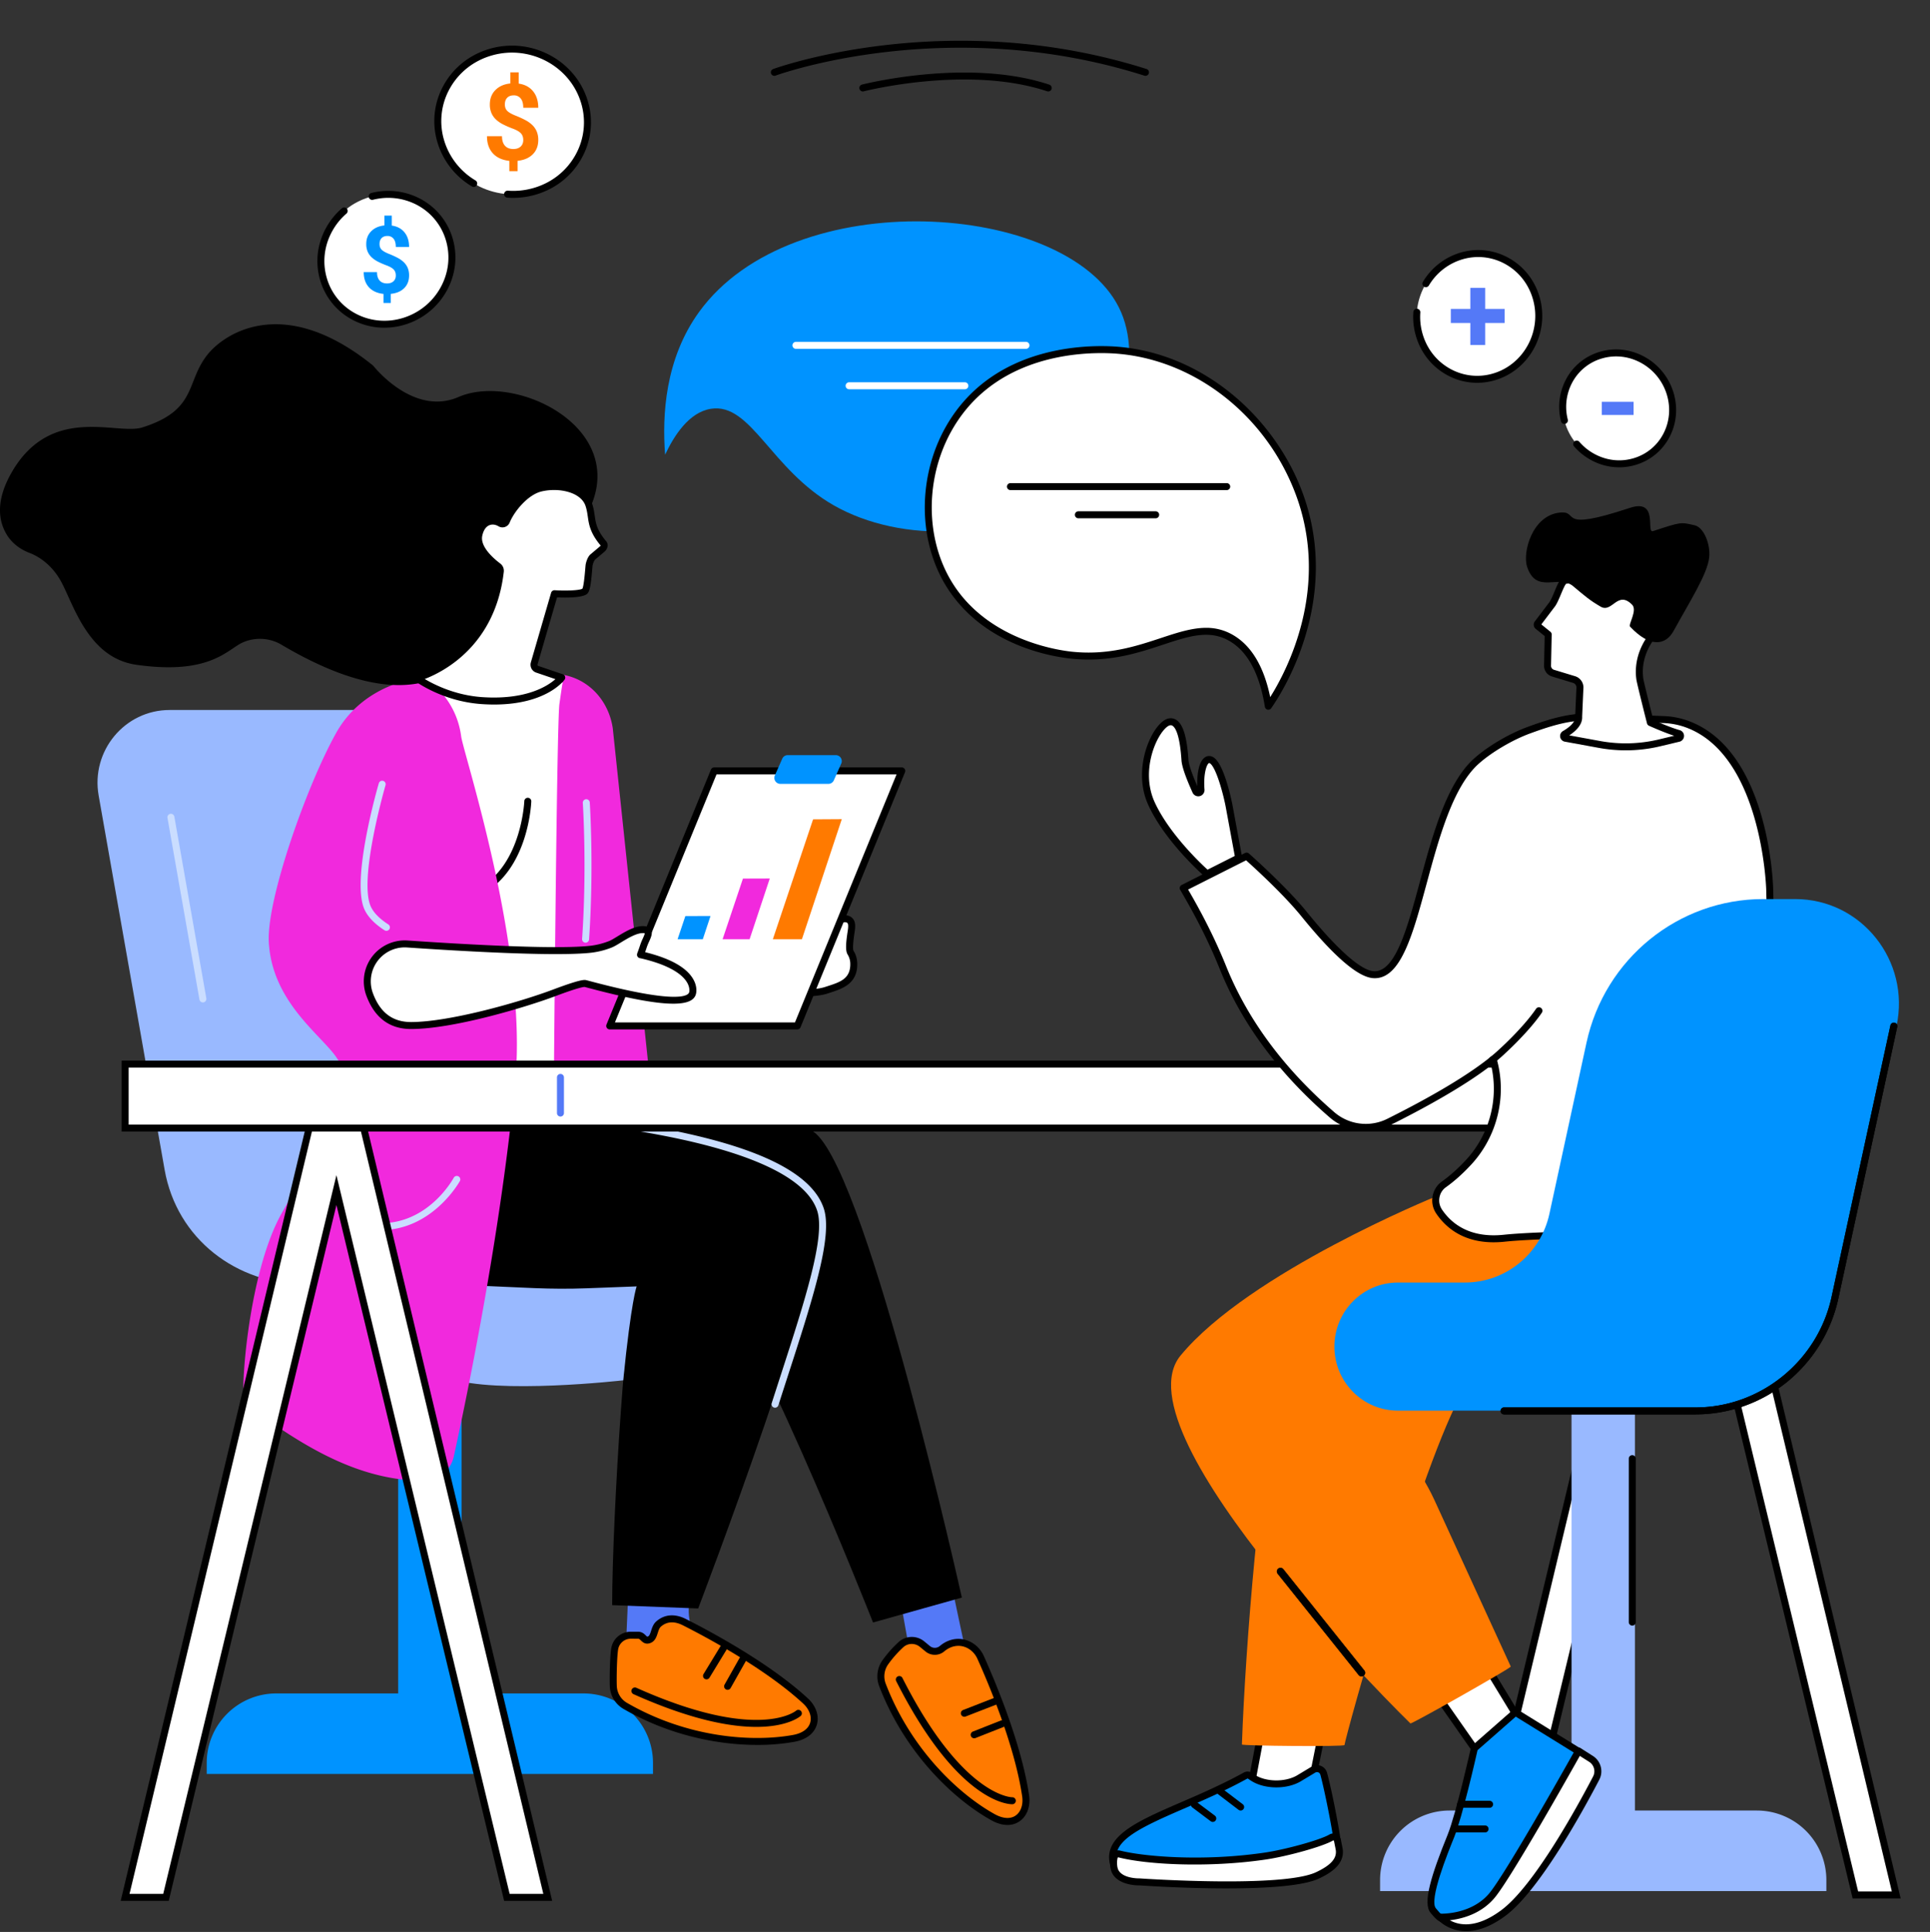
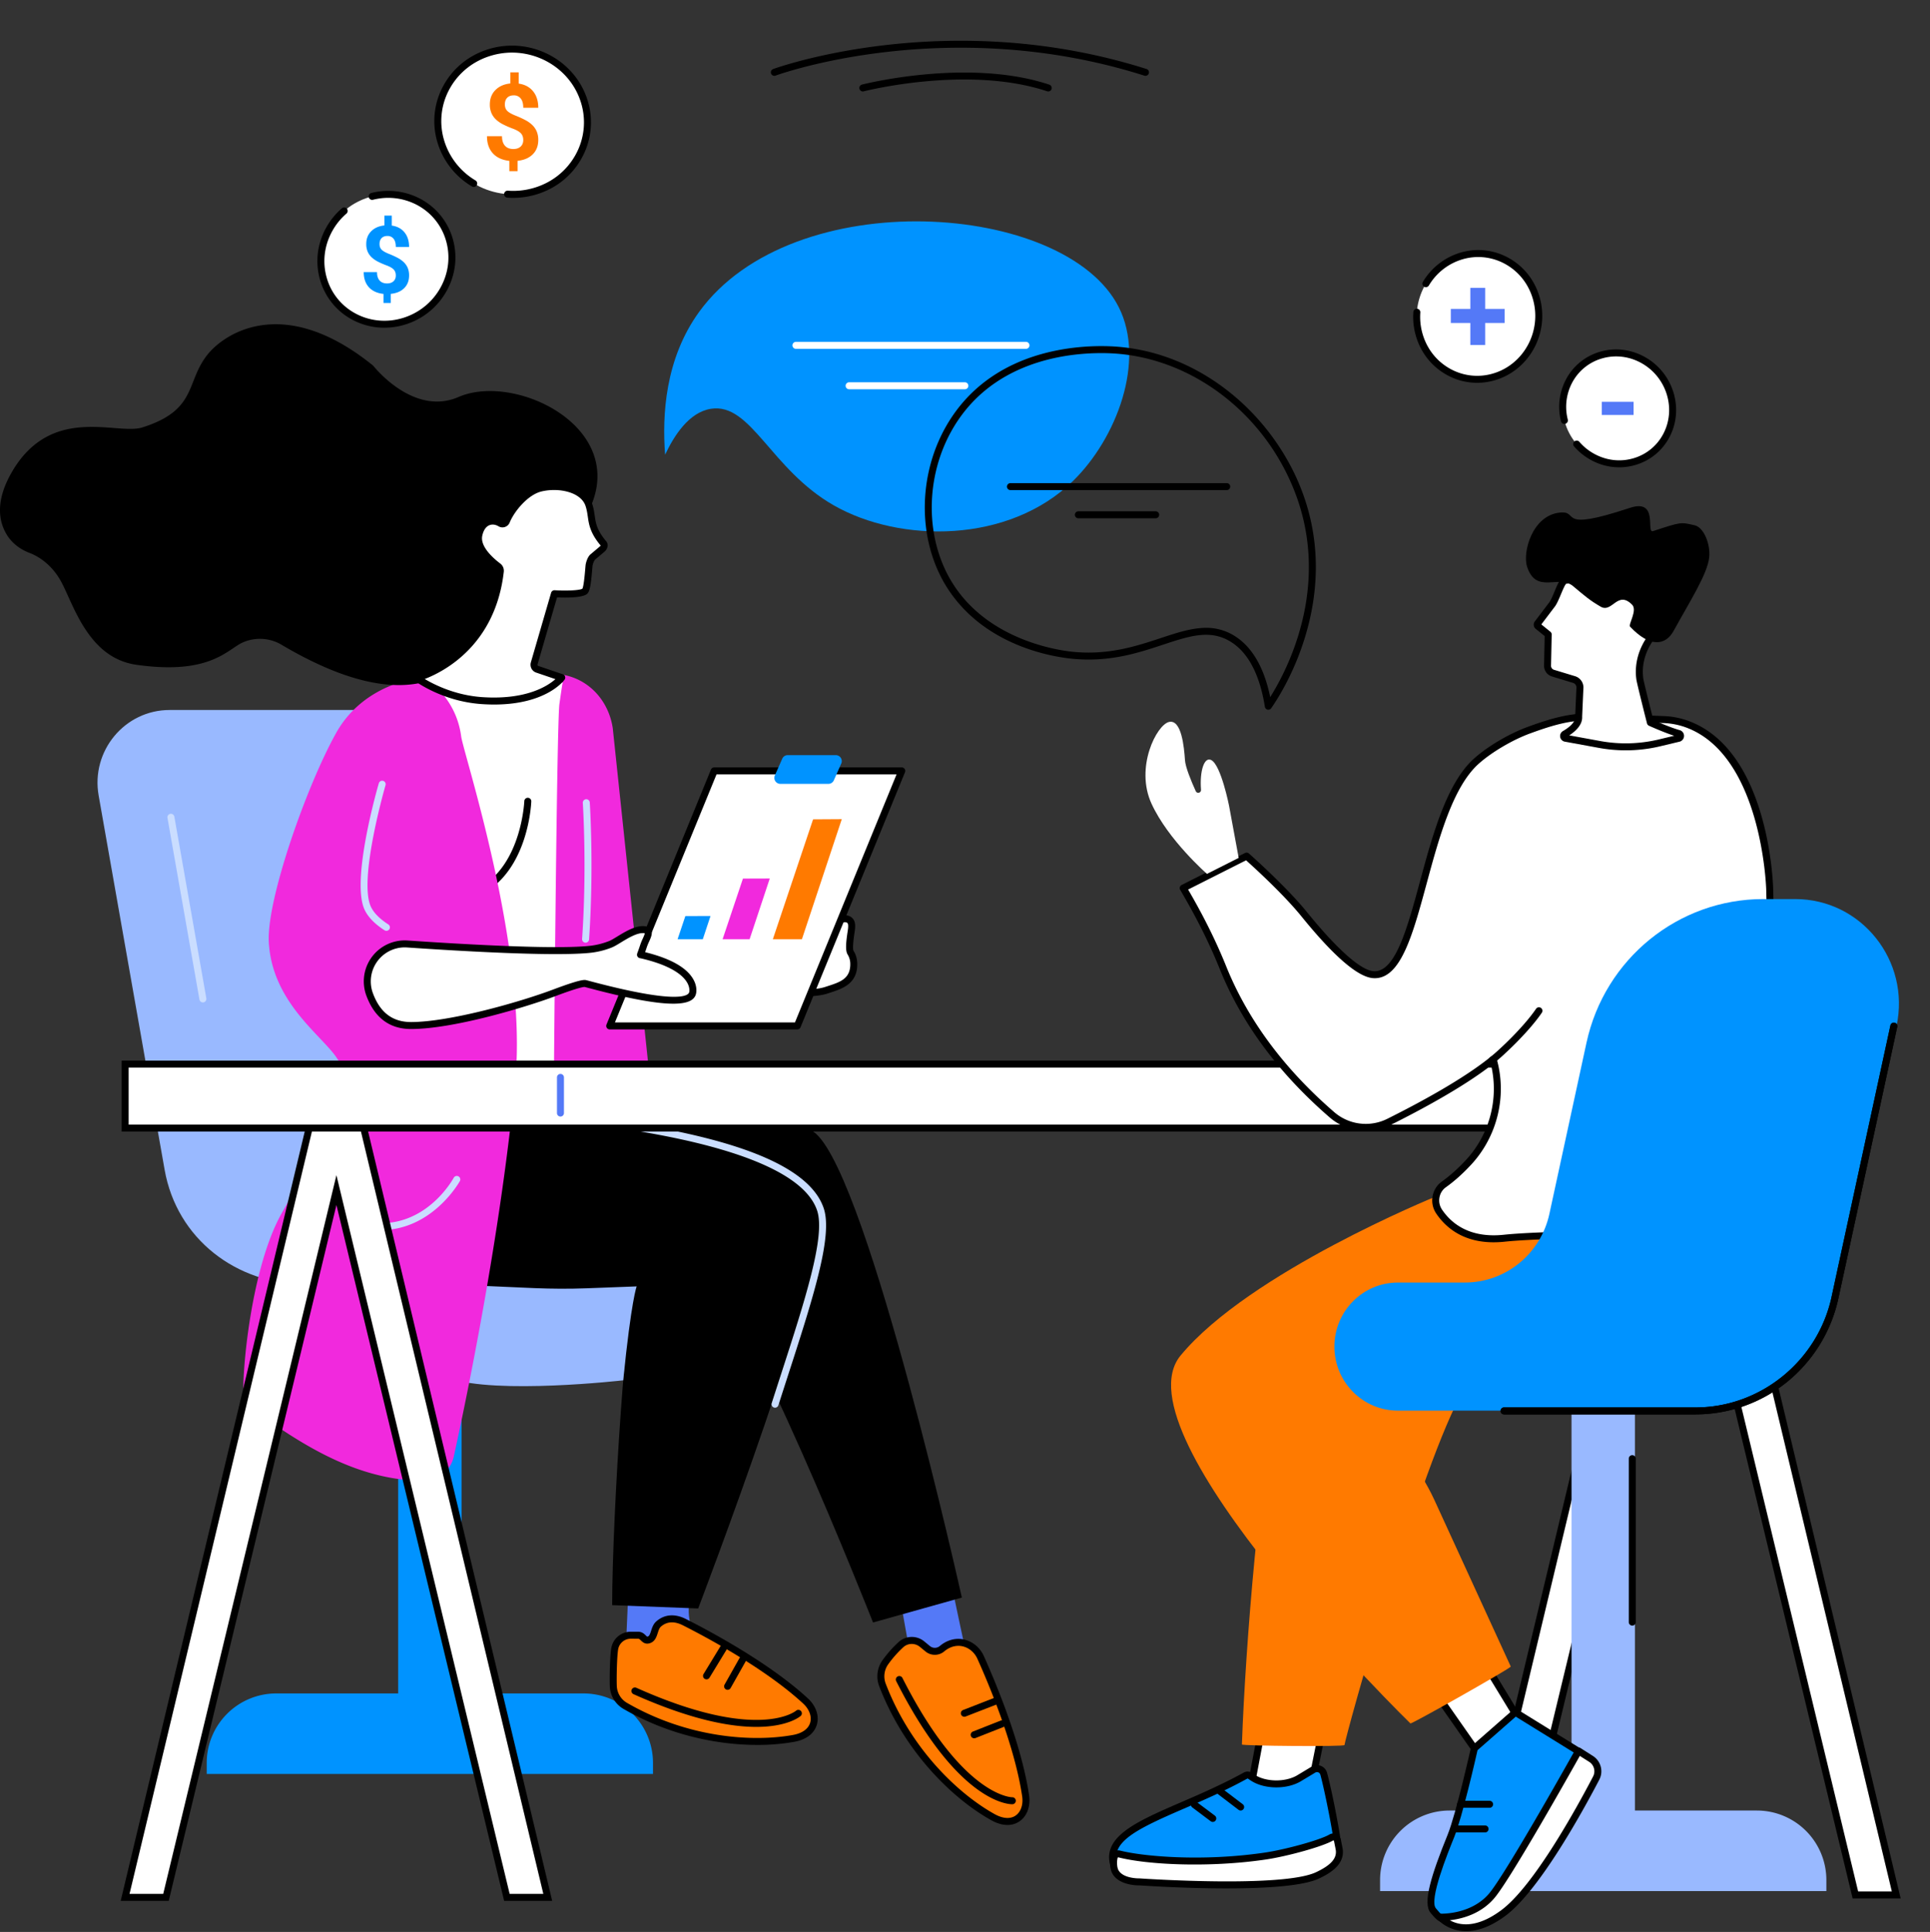
<svg xmlns="http://www.w3.org/2000/svg" width="3782.963" height="3787.356" viewBox="0 0 3782.963 3787.356">
  <rect x="0" y="0" width="3782.963" height="3787.356" fill="#333333" stroke="none" />
  <defs>
    <clipPath id="clip-path">
      <rect id="Rectangle_2802" data-name="Rectangle 2802" width="3782.963" height="3787.357" fill="none" />
    </clipPath>
  </defs>
  <g id="Group_3613" data-name="Group 3613" transform="translate(-16337.037 -13733.321)">
    <g id="Group_3612" data-name="Group 3612" transform="translate(2070.506 -929.668)">
      <g id="Group_3611" data-name="Group 3611" transform="translate(14266.531 14662.989)">
        <g id="Group_3610" data-name="Group 3610" transform="translate(0 0)" clip-path="url(#clip-path)">
          <path id="Path_10038" data-name="Path 10038" d="M875.379,1437.34l-424.631-6.165c-136.587,0-253.411-89.167-277.335-224.905L44.109,472.65c-15.4-87.4,51.175-167.62,139.119-167.62H676.059Z" transform="translate(149.238 1086.847)" fill="#99b9ff" />
          <path id="Path_10039" data-name="Path 10039" d="M295.293,1502.708H171.031V551.538l124.262,4.974Z" transform="translate(609.397 1965.175)" fill="#0093ff" />
          <path id="Path_10040" data-name="Path 10040" d="M827.287,727.542H225.07A136.276,136.276,0,0,0,88.794,863.819v21.615h874.77V863.819A136.276,136.276,0,0,0,827.287,727.542" transform="translate(316.38 2592.291)" fill="#0093ff" />
          <path id="Path_10041" data-name="Path 10041" d="M141.425,719.432a6.844,6.844,0,0,1-6.731-5.658L72.02,357.648A6.843,6.843,0,1,1,85.5,355.276L148.178,711.4a6.852,6.852,0,0,1-5.558,7.931,7.083,7.083,0,0,1-1.2.1" transform="translate(256.239 1245.723)" fill="#caddff" />
          <path id="Path_10042" data-name="Path 10042" d="M486.749,673.295c-1.04,4.308,49.523,235.683,49.523,235.683L420.055,889.521,385.043,693.9Z" transform="translate(1371.939 2399.004)" fill="#5479f7" />
          <path id="Path_10043" data-name="Path 10043" d="M498.281,720.895c7.109-5.978,17.271-11.814,30.208-12.366,19.475-.835,37.239,11.358,45.3,29.277,20.155,44.787,73.292,169.569,88.309,271.553,5.311,36.044-21.884,65.357-64.262,41.739-69.455-38.7-165.8-127.561-216.235-258.791a47.554,47.554,0,0,1,5.786-45.1c7.766-10.614,18.3-23.477,30.527-34.433a31.788,31.788,0,0,1,41.4-.662l10.915,8.98a21.883,21.883,0,0,0,28.054-.2" transform="translate(1348.215 2511.19)" fill="#ff7a00" />
          <path id="Path_10044" data-name="Path 10044" d="M631.833,1071.887c-8.734,0-19.4-2.409-31.955-9.409C527,1021.862,431.112,931.627,380.585,800.16a54.129,54.129,0,0,1,6.648-51.59,229.931,229.931,0,0,1,31.485-35.491,38.4,38.4,0,0,1,50.308-.844l10.919,8.971a15.1,15.1,0,0,0,19.3-.151c10.244-8.615,22.113-13.447,34.319-13.967,21.62-.853,42.455,12.457,51.837,33.31,21.716,48.25,73.835,171.485,88.843,273.365,3.144,21.337-3.993,40.858-18.617,50.956a41.4,41.4,0,0,1-23.8,7.168M444.267,716.98a24.5,24.5,0,0,0-16.413,6.3,215.982,215.982,0,0,0-29.569,33.375,40.482,40.482,0,0,0-4.919,38.6c49.213,128.049,142.386,215.82,213.178,255.268,16.249,9.062,30.924,10.1,41.3,2.939,10.308-7.114,15.232-21.561,12.854-37.7-14.757-100.182-66.311-222.012-87.789-269.747-7.1-15.784-22.583-25.959-38.763-25.243-9.29.4-18.07,4.02-26.1,10.76a28.762,28.762,0,0,1-36.8.251l-10.919-8.971a25.265,25.265,0,0,0-16.067-5.827" transform="translate(1342.845 2505.792)" />
          <path id="Path_10045" data-name="Path 10045" d="M612.837,971.375c-9.263,0-108.095-5.772-227.3-241.378a6.843,6.843,0,1,1,12.215-6.174c117.2,231.645,213.238,233.862,215.2,233.862l.15,0a6.845,6.845,0,0,1,.3,13.685c-.114,0-.306.009-.57.009" transform="translate(1371.081 2565.669)" />
          <path id="Path_10046" data-name="Path 10046" d="M423.812,774.475a6.844,6.844,0,0,1-2.514-13.21l55.09-21.739a6.846,6.846,0,1,1,5.028,12.736L426.326,774a6.854,6.854,0,0,1-2.514.475" transform="translate(1485.687 2633.284)" />
          <path id="Path_10047" data-name="Path 10047" d="M419.584,767.889A6.842,6.842,0,0,1,417.1,754.67l64.618-25.147a6.843,6.843,0,1,1,4.965,12.754l-64.622,25.147a6.752,6.752,0,0,1-2.478.465" transform="translate(1470.613 2597.661)" />
          <path id="Path_10048" data-name="Path 10048" d="M406.05,673.157c-.84,1.753-7.3,28.912-12.329,74.684-8.387,76.254,76.956,146.867,76.956,146.867L268.51,867.453l7.73-176.473Z" transform="translate(956.723 2398.513)" fill="#5479f7" />
          <path id="Path_10049" data-name="Path 10049" d="M333.356,736.612c11.855-3.911,9.149-22.227,18.85-30.878,14.611-13.028,32.927-12.763,50.363-3.965,43.591,21.989,162.706,85.174,237.983,154.866,26.6,24.631,23.755,64.686-23.9,73.265-78.1,14.063-208.378,6.251-329.409-63.66a47.227,47.227,0,0,1-23.632-38.713c-.589-13.183.027-56.9,2.692-73.183a32.09,32.09,0,0,1,31.75-26.817l14.082.037c10.573.028,11.175,12.366,21.223,9.049" transform="translate(938.534 2478.147)" fill="#ff7a00" />
          <path id="Path_10050" data-name="Path 10050" d="M551.254,948.037c-76.683,0-172.015-18.449-262.094-70.477a53.8,53.8,0,0,1-27.041-44.339c-.607-13.511,0-57.668,2.774-74.584A38.726,38.726,0,0,1,303.3,726.079h.119l14.077.036c7.766.018,12.183,4.38,15.108,7.26,2.606,2.573,2.633,2.573,3.952,2.126,2.92-.963,4.285-4.317,6.493-11.216,1.976-6.165,4.212-13.16,9.948-18.271,15.82-14.1,36.409-15.857,58-4.965,46.968,23.7,164.335,86.32,239.543,155.952,15.715,14.547,22.368,34.2,17.372,51.294-2.957,10.125-12.7,27.972-44.7,33.735a409.777,409.777,0,0,1-71.955,6M303.305,739.769a25.089,25.089,0,0,0-24.9,21.077c-2.592,15.816-3.18,59.042-2.61,71.768a40.154,40.154,0,0,0,20.214,33.091c118.07,68.2,245.179,77.2,324.773,62.852,18.343-3.3,30.413-11.859,33.995-24.1,3.532-12.079-1.656-26.411-13.534-37.412C567.307,798.6,451.282,736.707,404.829,713.271c-11.476-5.786-28.209-9.975-42.724,2.971-2.943,2.624-4.44,7.283-6.019,12.224-2.4,7.479-5.38,16.783-15.241,20.041-9.3,3.057-14.657-2.226-17.86-5.384-2.487-2.455-3.532-3.313-5.526-3.317l-14.082-.036ZM338.7,742h0Z" transform="translate(933.189 2472.754)" />
          <path id="Path_10051" data-name="Path 10051" d="M516,802.265c-51.207,0-128.5-13.926-240.716-64.189a6.848,6.848,0,0,1,5.6-12.5c238.444,106.808,312.27,45.59,312.986,44.955a6.846,6.846,0,1,1,9.039,10.285c-1.743,1.533-25.681,21.447-86.908,21.447" transform="translate(966.45 2583.167)" />
          <path id="Path_10052" data-name="Path 10052" d="M317.876,777.2a6.841,6.841,0,0,1-5.955-10.2l29.245-51.9a6.843,6.843,0,1,1,11.923,6.717l-29.245,51.9a6.838,6.838,0,0,1-5.969,3.486" transform="translate(1108.255 2535.539)" />
          <path id="Path_10053" data-name="Path 10053" d="M308.821,774.387a6.842,6.842,0,0,1-5.836-10.4l32.927-54.054a6.845,6.845,0,1,1,11.691,7.123L314.671,771.1a6.833,6.833,0,0,1-5.85,3.286" transform="translate(1075.987 2517.825)" />
          <path id="Path_10054" data-name="Path 10054" d="M263.531,483.291s707.7-30.719,785.069,41.127c104.946,97.458,285.234,908.756,285.234,908.756l-174.072,48.8S897.475,816.158,832.488,816.158,154.77,794.292,154.77,794.292Z" transform="translate(551.458 1698.747)" />
          <path id="Path_10055" data-name="Path 10055" d="M185.389,473.3S92.06,747.3,166.329,797.278s609.651,45.731,591.083,39.484-47.876,448.651-47.876,623.577l168.565,6.5s268.633-703.5,239.676-782.057C1065.972,544.251,667.2,512.058,539.6,493.272,513.324,489.4,185.389,473.3,185.389,473.3" transform="translate(490.38 1686.388)" />
          <path id="Path_10056" data-name="Path 10056" d="M577.914,1043.714a6.921,6.921,0,0,1-2.09-.324,6.848,6.848,0,0,1-4.431-8.61q9.1-28.392,17.992-55.788c47.1-145.512,87.766-271.184,71.047-321.638C624.9,550.116,357.75,508.788,269.961,495.2a6.845,6.845,0,1,1,2.094-13.53c155.916,24.12,367.159,68.132,401.373,171.376,18.125,54.7-21.214,176.263-71.02,330.157q-8.843,27.331-17.978,55.752a6.845,6.845,0,0,1-6.516,4.755" transform="translate(941.227 1715.969)" fill="#caddff" />
          <path id="Path_10057" data-name="Path 10057" d="M469.087,395.222c5.832-1.5,12.544.169,15.537,5.544,2.122,3.819,1.917,10.472,1.013,16.769-1.264,8.793-6.142,36.336-1.437,43.783a41.168,41.168,0,0,1,6.178,21.515c.73,36.829-27.867,43.514-53.717,52.083s-84.809,8.026-101.424-14.825,34.05-63.413,88.5-70.865c18.4-2.519,15.282-5.12,17.481-12.635,1.5-5.124,8.638-26.84,12.32-31.376a29.431,29.431,0,0,1,15.546-9.993" transform="translate(1183.049 1406.341)" fill="#fff" />
          <path id="Path_10058" data-name="Path 10058" d="M403.663,552.112c-26.927,0-56.537-6.064-68.6-22.651-3.7-5.083-7.036-13.653-1.939-25.6,10.751-25.216,53.388-50.367,95.049-56.071,7.342-1,9.8-1.88,10.6-2.291.1-.392.214-.995.31-1.474.233-1.191.5-2.519.935-4.011.078-.265,8.232-27.187,13.575-33.771a36.068,36.068,0,0,1,19.16-12.3c9.423-2.409,18.978,1.223,23.217,8.848,2.583,4.65,3.176,11.54,1.807,21.068l-.507,3.359c-3.9,25.553-3.194,33.575-1.912,35.806a47.9,47.9,0,0,1,7.223,25.024c.785,39.493-29.226,49.236-53.342,57.061l-5.056,1.652c-9.87,3.272-24.737,5.357-40.52,5.357M478.6,406.892a9.892,9.892,0,0,0-2.446.306h0a22.461,22.461,0,0,0-11.928,7.675c-2.327,2.943-8.743,21.045-11.066,28.98-.3,1.045-.479,1.967-.639,2.8-1.853,9.487-6.475,12.507-22.482,14.7-39.991,5.476-76.532,29.624-84.312,47.876-3.126,7.319-.456,10.988.415,12.188,13.557,18.64,68.013,20.881,93.735,12.352l5.143-1.684c23.86-7.739,44.463-14.429,43.888-43.769a34.5,34.5,0,0,0-5.125-18c-4.65-7.351-3.463-22.733-.036-45.165l.484-3.24c1.341-9.327-.055-12.174-.219-12.476-.99-1.775-3.18-2.542-5.407-2.542m-4.148-6.325h0Z" transform="translate(1177.686 1401.001)" />
          <path id="Path_10059" data-name="Path 10059" d="M325.736,309.535S214.447,245.2,135.424,789.032c0,0,135.505,292.37,137.9,333.456s358.749,23.226,358.749,23.226l8.141-623.394,83.13-3.993L705.531,374.477c-11.061-41.926-57.723-72.06-89.062-83.263Z" transform="translate(482.527 1037.619)" fill="#fff" />
          <path id="Path_10060" data-name="Path 10060" d="M477.441,1161.774q-9.254,0-18.553-.068c-52.156-.392-93.867-2.446-123.979-6.11-43.4-5.279-62.263-13.461-63.075-27.36-1.9-32.644-99.74-249.988-137.276-330.974A6.87,6.87,0,0,1,134,793.4C186.01,435.4,252.339,333.415,298.823,310.892c16.482-7.99,28.715-4.832,33.5-2.943l289.057-18.22a6.645,6.645,0,0,1,2.733.388c28.784,10.29,80.83,40.4,93.379,87.963a7.021,7.021,0,0,1,.173.9l17.814,143.851a6.842,6.842,0,0,1-6.466,7.675l-76.7,3.687-8.054,616.961a6.845,6.845,0,0,1-6.5,6.749c-.831.036-78.243,3.87-160.319,3.87m-329.6-368.423c12.576,27.2,135.3,293.465,137.664,334.09.014.192,3.1,19.293,173.493,20.575,74.533.589,149.655-2.5,171.668-3.486l8.049-616.951a6.847,6.847,0,0,1,6.516-6.749l75.761-3.641L704.139,381.136c-9.742-35.943-49.678-65.243-83.322-77.659L331.509,321.72a7.035,7.035,0,0,1-3.76-.853c-.593-.306-9.414-4.572-23.842,2.788-35.359,18.02-102.592,103.03-156.071,469.7" transform="translate(477.183 1032.269)" />
          <path id="Path_10061" data-name="Path 10061" d="M432.905,1144.923,353.681,394.958c-5.257-35.113-24.12-67.191-53.456-86.785a113.728,113.728,0,0,0-41.3-17.189s.274-14.52-9.76,56.381c-5.448,38.494-11.107,765.945-11.348,797.011Z" transform="translate(847.372 1032.429)" fill="#f129dd" />
          <path id="Path_10062" data-name="Path 10062" d="M629.595,831.115H261.906L466.642,331.2H834.331Z" transform="translate(933.192 1180.099)" fill="#fff" />
          <path id="Path_10063" data-name="Path 10063" d="M634.94,843.3H267.252a6.845,6.845,0,0,1-6.338-9.436L465.655,333.955a6.843,6.843,0,0,1,6.334-4.253H839.677a6.847,6.847,0,0,1,6.338,9.441L641.274,839.051a6.842,6.842,0,0,1-6.333,4.253M277.45,829.615h352.9L829.478,343.391H476.583Z" transform="translate(927.846 1174.755)" />
          <path id="Path_10064" data-name="Path 10064" d="M438.628,380.759H344.264a11.736,11.736,0,0,1-10.623-16.523l14.506-32.859a11.627,11.627,0,0,1,10.627-6.959h94.36a11.733,11.733,0,0,1,10.627,16.518L449.251,373.8a11.625,11.625,0,0,1-10.623,6.963" transform="translate(1185.157 1155.931)" fill="#0093ff" />
          <path id="Path_10065" data-name="Path 10065" d="M211.618,532.642a6.844,6.844,0,0,1-3.2-12.9c84.043-44.294,89.637-169.158,89.683-170.417a6.845,6.845,0,0,1,13.68.506c-.2,5.453-6.01,134.072-96.979,182.021a6.852,6.852,0,0,1-3.185.789" transform="translate(729.59 1221.169)" />
          <path id="Path_10066" data-name="Path 10066" d="M286.649,552.481l96.737,4.248q50.568,2.224,101.2.306l98.412-3.728S572.6,578.874,556.619,737.459c0,0-248.788,28.428-341.606-4.285s71.636-180.693,71.636-180.693" transform="translate(664.945 1968.534)" fill="#99b9ff" />
          <path id="Path_10067" data-name="Path 10067" d="M457.987,291s-114.542,7-171.658,109.363S150,726.159,154.538,810.115c7.7,142.505,148.1,207.15,141.36,252.215-3.276,21.875-32.179,133.091-115.213,277.759-68.387,119.137-84.057,370.116-72.909,377.271,75.113,48.214,196.737,148.738,350.289,148.665a60.5,60.5,0,0,0,59.106-47.643c24.513-111.722,91.978-435.446,120.447-736.308,24.654-260.556-101.666-641.984-106.023-675.29C521.012,326.05,457.987,291,457.987,291" transform="translate(372.352 1036.842)" fill="#f129dd" />
          <path id="Path_10068" data-name="Path 10068" d="M701.4,399.587c14.967,1.889,2.793,16.979-1.985,31.581-6.671,20.415-6.877,17.194-5.129,17.6,116.856,26.831,101.031,75.478,101.031,75.478-10.76,37.691-192.366-14.908-209.8-19.042-6.2-1.474-33.4,7.721-61.045,18.115-64.732,24.34-202.51,63.97-280.484,64.143-43.97.1-68.337-24.965-81.693-61.369-18.3-49.888,21.141-102.131,73.726-98.526C345.674,435.088,527.7,445.6,595.964,437.9a153.4,153.4,0,0,0,38.5-9.765c14.278-5.558,44.764-31.348,66.931-28.551" transform="translate(562.078 1423.008)" fill="#fff" />
          <path id="Path_10069" data-name="Path 10069" d="M249.049,599.643c-42.272,0-71.832-22.158-87.867-65.859A80.334,80.334,0,0,1,241.8,426.077c104.6,7.178,290.317,18.07,358.7,10.367a147.4,147.4,0,0,0,36.792-9.341c3.792-1.479,9.637-5.047,15.829-8.825,16.331-9.975,36.669-22.359,54.438-20.141,5.581.7,9.491,2.989,11.622,6.79,3.792,6.767.137,14.867-3.733,23.436a106.31,106.31,0,0,0-4.221,10.271c-1.456,4.458-2.619,7.835-3.523,10.363,49.642,12.247,81.392,30.107,94.442,53.146,9.012,15.916,5.421,28.2,4.983,29.555-7.9,27.725-72.215,24.089-208.414-12.033-4.517-1.2-7.776-2.072-9.464-2.464-1.077-.173-9.838.1-57.057,17.864-55.829,20.986-198.426,64.39-282.879,64.577ZM236.323,439.575a66.674,66.674,0,0,0-62.286,89.5c14.041,38.275,38.581,56.883,75.012,56.883h.237c74.565-.164,210.02-38.115,278.092-63.705,55.113-20.721,61.556-19.192,65.033-18.371,1.752.415,5.133,1.314,9.815,2.551C772.923,551.7,792.2,534.163,794.045,527.7c.132-.461,2.313-8.433-4.157-19.416-8.2-13.9-30.678-33.388-91.271-47.378a7.466,7.466,0,0,1-5.416-2.793c-2.336-3.139-1.177-6.2-.246-8.656.794-2.1,2.455-6.466,5.266-15.076a116.1,116.1,0,0,1,4.755-11.654c1.551-3.436,3.81-8.442,4.093-10.787a10.3,10.3,0,0,0-1.223-.224c-13-1.647-31.846,9.856-45.59,18.243-7.013,4.285-13.069,7.981-17.992,9.9a160.56,160.56,0,0,1-40.228,10.189c-69.464,7.839-256.1-3.107-361.172-10.317-1.519-.1-3.034-.155-4.54-.155M699.5,460.9h0Zm8.227-48.729h0Z" transform="translate(556.768 1417.668)" />
          <path id="Path_10070" data-name="Path 10070" d="M205.389,629.721a6.809,6.809,0,0,1-3.742-1.118c-7.205-4.709-29.135-19.055-39.046-40.324-27.009-57.924,25.7-240.214,27.953-247.944a6.845,6.845,0,0,1,13.142,3.833c-.538,1.844-53.534,185.042-28.693,238.325,8.268,17.732,27.739,30.468,34.141,34.657a6.844,6.844,0,0,1-3.755,12.571" transform="translate(551.987 1195.078)" fill="#caddff" />
          <path id="Path_10071" data-name="Path 10071" d="M256.889,624.589c-.16,0-.319,0-.479-.018a6.842,6.842,0,0,1-6.356-7.3c9.669-139.42,1.488-265.343,1.406-266.6a6.844,6.844,0,1,1,13.657-.913c.082,1.264,8.332,128.067-1.406,268.455a6.846,6.846,0,0,1-6.822,6.375" transform="translate(890.903 1223.477)" fill="#caddff" />
          <path id="Path_10072" data-name="Path 10072" d="M223.264,611.372c-21.839,0-45.918-4.371-72.224-14.994a6.843,6.843,0,1,1,5.124-12.69c137.34,55.437,207.383-69.551,210.294-74.9a6.843,6.843,0,0,1,12.028,6.53c-.634,1.168-53.543,96.058-155.222,96.058" transform="translate(522.895 1800.116)" fill="#caddff" />
          <path id="Path_10073" data-name="Path 10073" d="M340.49,439H291.063l15.232-45.389,49.286-.068Z" transform="translate(1037.08 1402.221)" fill="#0093ff" />
          <path id="Path_10074" data-name="Path 10074" d="M363.344,496.422h-52.95L350.27,377.6l52.576-.173Z" transform="translate(1105.958 1344.799)" fill="#f129dd" />
          <path id="Path_10075" data-name="Path 10075" d="M388.956,587.245H331.981l78.846-234.962,56.24-.347Z" transform="translate(1182.875 1253.976)" fill="#ff7a00" />
          <path id="Path_10076" data-name="Path 10076" d="M57.318,587.34c-18.376-7.036-34.511-19.384-44.6-36.409-14.94-25.184-22.756-65.617,11.59-123.664,77.568-131.1,205.238-70.139,254.346-85.581,110.034-34.593,84.431-90.107,129.4-144.485,33.634-40.684,149.4-117.769,323.509,23.386,0,0,77.946,100.137,167.3,61.282,109.77-47.73,329.03,57.321,258.467,215.98a196.629,196.629,0,0,1-100.794,100.379c-8,3.5-16.751,6.89-26.256,10.016-27.5,9.035-48.843,32.11-55.916,61.748-23.03,96.5-108.989,283.062-422.144,97.837a83.221,83.221,0,0,0-76.336-4.741c-30.217,13.315-63.253,64.39-208.451,43.819C174.16,793.7,145.18,691.972,120.841,645.761c-19.379-36.8-47.47-52.275-63.523-58.421" transform="translate(-0.001 496.364)" />
          <path id="Path_10077" data-name="Path 10077" d="M342.687,281.105a8.361,8.361,0,0,0,12.092-4.047c9.318-22.87,37.153-58.083,67.675-65.124,39.119-9.026,84.047,3.139,93.881,33.123,8.583,26.16.26,41.939,28.8,75.843,2.733,3.249.374,8.451-3,11.011L524.166,347.06c-3.792,2.87-7.032,12.535-7.493,17.3-1.437,14.711-3.285,46.01-8.369,50.048-9.915,7.871-59.389,4.814-59.389,4.814l-39.69,136.441a9.514,9.514,0,0,0,6.74,11.9l47.223,16.057s-37.915,53.137-156.359,45.12c-75.715-5.124-127.8-44.371-127.8-44.371s143.879-35.012,163.751-209.007a10.877,10.877,0,0,0-4.276-9.906c-11.745-8.825-43.363-34.821-37.828-61.177,5.873-27.976,26.781-32.234,42.012-23.167" transform="translate(637.891 744.744)" fill="#fff" />
          <path id="Path_10078" data-name="Path 10078" d="M336.075,641.7c-7.734,0-15.848-.265-24.367-.844-76.861-5.2-129.263-44.079-131.458-45.736a6.846,6.846,0,0,1,2.5-12.115c5.686-1.4,139.5-36.171,158.572-203.139a4.02,4.02,0,0,0-1.583-3.65c-17.65-13.269-46.361-39.744-40.415-68.058,4-19.046,13.84-27,21.387-30.313,9.633-4.225,20.872-3.258,30.824,2.669a1.538,1.538,0,0,0,1.319.164,1.52,1.52,0,0,0,.935-.908c9.8-24.061,38.763-61.442,72.471-69.217,40.055-9.231,90.408,2.537,101.926,37.659,2.847,8.679,3.929,16.14,4.978,23.349,2.213,15.2,4.125,28.328,22.551,50.226a12.146,12.146,0,0,1,2.72,9.309,17.57,17.57,0,0,1-6.826,11.563l-17.686,14.926c-1.812,1.533-4.677,8.478-5.088,12.731-.224,2.254-.452,4.905-.7,7.785-2.551,29.418-4.536,42.441-10.226,46.959-9.783,7.766-42.564,7.3-58.59,6.58L421.145,562.862a2.718,2.718,0,0,0,.246,2.122,2.577,2.577,0,0,0,1.6,1.227c.173.046.351.1.52.155l47.223,16.058a6.841,6.841,0,0,1,3.368,10.454c-1.524,2.136-36.1,48.82-138.029,48.82M199.981,591.642C219,602.99,260.177,623.647,312.63,627.2c86.206,5.8,128.359-21.8,143.523-35.273L419.333,579.4A16.355,16.355,0,0,1,408,559.038L447.684,422.6a6.874,6.874,0,0,1,7-4.924c22.062,1.36,48.642.429,54.314-3.066,2.656-4.924,4.636-27.8,5.5-37.7.251-2.939.488-5.635.712-7.931.525-5.421,4.052-17.463,10.171-22.094l17.682-14.926a5.413,5.413,0,0,0,1.652-2c-20.452-24.527-22.811-40.748-25.092-56.436-1.013-6.945-1.967-13.5-4.44-21.054-8.83-26.909-51.513-36.514-85.841-28.583-27.369,6.315-54.1,39.5-62.875,61.036a15.206,15.206,0,0,1-21.93,7.347c-6.11-3.632-12.786-4.317-18.321-1.9-6.612,2.9-11.275,10.021-13.5,20.593-4.549,21.675,23.13,45.193,35.245,54.3a17.764,17.764,0,0,1,6.963,16.149c-16.454,144.1-117.431,195.838-154.939,210.226" transform="translate(632.548 739.455)" />
          <path id="Path_10079" data-name="Path 10079" d="M802.073,2013.666,467.951,627.056,133.828,2013.666H53.742L420.851,478.92l94.168-.137L882.16,2013.666Z" transform="translate(191.486 1705.943)" fill="#fff" />
          <path id="Path_10080" data-name="Path 10080" d="M897.612,2025.863H803.457L474.728,661.625,145.995,2025.863H51.84l2.017-8.437L422.221,477.436l104.974-.155Zm-83.372-13.689h66.019L516.4,490.988l-83.367.119L69.189,2012.173h66.023L474.728,603.19Z" transform="translate(184.71 1700.591)" />
          <path id="Path_10081" data-name="Path 10081" d="M1381.326,2012.624,1047.2,626.013,713.081,2012.624H632.994L1000.1,477.878l94.168-.137,367.141,1534.884Z" transform="translate(2255.409 1702.229)" fill="#fff" />
          <path id="Path_10082" data-name="Path 10082" d="M1476.865,2024.818H1382.71l-1.264-5.239-327.465-1359L725.247,2024.818H631.093L1001.478,476.386l104.974-.146,1.255,5.261Zm-83.372-13.689h66.023L1095.651,489.943l-83.372.114L648.446,2011.128H714.46L1053.981,602.145Z" transform="translate(2248.635 1696.881)" />
          <rect id="Rectangle_2799" data-name="Rectangle 2799" width="3401.398" height="125.38" transform="translate(245.225 2086.131)" fill="#fff" />
          <path id="Path_10083" data-name="Path 10083" d="M3467.328,594.744H52.241V455.675H3467.328ZM65.93,581.055H3453.639V469.364H65.93Z" transform="translate(186.139 1623.607)" />
          <path id="Path_10084" data-name="Path 10084" d="M246.094,544.9a6.844,6.844,0,0,1-6.845-6.845V468.242a6.845,6.845,0,1,1,13.689,0v69.815a6.844,6.844,0,0,1-6.845,6.845" transform="translate(852.463 1643.995)" fill="#5479f7" />
          <rect id="Rectangle_2800" data-name="Rectangle 2800" width="124.262" height="1013.903" transform="translate(3080.312 2683.52)" fill="#99b9ff" />
          <path id="Path_10085" data-name="Path 10085" d="M1331.308,777.846H729.09A136.276,136.276,0,0,0,592.814,914.122v21.615h874.77V914.122a136.276,136.276,0,0,0-136.276-136.276" transform="translate(2112.244 2771.528)" fill="#99b9ff" />
          <path id="Path_10086" data-name="Path 10086" d="M706.493,959.39a6.847,6.847,0,0,1-6.845-6.845V632a6.845,6.845,0,0,1,13.689,0V952.546a6.847,6.847,0,0,1-6.845,6.845" transform="translate(2492.902 2227.474)" />
          <path id="Path_10087" data-name="Path 10087" d="M681.663,749.16l-32.7,162.875c-1.1,5.512-6.233,9.236-11.029,8.013l-95.6-24.312c-4.121-1.049-6.557-5.421-5.658-10.162l27.538-145.548Z" transform="translate(1911.554 2636.769)" fill="#fff" />
          <path id="Path_10088" data-name="Path 10088" d="M645.15,932.478a14.536,14.536,0,0,1-3.564-.443l-95.6-24.312c-7.671-1.953-12.27-9.719-10.691-18.065L562.837,744.1a6.836,6.836,0,0,1,7.256-5.549l117.449,9.135a6.839,6.839,0,0,1,6.179,8.168l-32.7,162.879a17.486,17.486,0,0,1-7.734,11.339,15.222,15.222,0,0,1-8.131,2.4m-70.007-179.8L548.746,892.2c-.233,1.241.205,2.149.621,2.25l95.6,24.312a1.329,1.329,0,0,0,1.026-.278,3.772,3.772,0,0,0,1.606-2.446l31.184-155.3Z" transform="translate(1906.21 2631.417)" />
          <path id="Path_10089" data-name="Path 10089" d="M709.512,711.409l80.543,132.4-92.046,48.78L615.165,774.124Z" transform="translate(2191.883 2534.808)" fill="#fff" />
          <path id="Path_10090" data-name="Path 10090" d="M703.357,904.776a6.858,6.858,0,0,1-5.617-2.925L614.9,783.389a6.842,6.842,0,0,1,1.825-9.619l94.346-62.72a6.855,6.855,0,0,1,9.637,2.145l80.539,132.4a6.838,6.838,0,0,1-2.642,9.6l-92.046,48.779a6.822,6.822,0,0,1-3.2.8M630.134,781.29,705.5,889.047l80.278-42.542L712.716,726.4Z" transform="translate(2186.537 2529.467)" />
          <path id="Path_10091" data-name="Path 10091" d="M891.647,769.85c6.534,23.422,20.319,89.418,26.087,129.121a49.7,49.7,0,0,1-36.217,55c-68.122,18.426-230.965,17.632-366.534,23.614-9.281.411-26.4-4.121-34-26.616-25.8-76.295,116.692-99.927,257.54-177.495a8.171,8.171,0,0,1,8.711.457c1.62,1.154,3.682,2.569,6.11,4.111,24.5,15.592,65.225,15.615,90.107.653l28.1-16.9a13.579,13.579,0,0,1,20.1,8.054" transform="translate(1702.911 2707.373)" fill="#0093ff" />
          <path id="Path_10092" data-name="Path 10092" d="M519.189,989.811c-13.58,0-31.467-8.1-39.311-31.294-19.991-59.133,49.487-89.217,137.454-127.31C655.224,814.8,698.171,796.2,740.6,772.837a15.117,15.117,0,0,1,15.984.871c1.543,1.1,3.5,2.446,5.813,3.915,22.076,14.041,60.05,14.3,82.9.557l28.1-16.9a20.42,20.42,0,0,1,30.217,12.074c6.785,24.317,20.52,90.39,26.274,129.979a56.527,56.527,0,0,1-41.2,62.6c-51.453,13.913-153.05,16.938-260.62,20.151-35.756,1.063-72.722,2.163-107.4,3.691-.484.023-.981.037-1.479.037M747.927,784.632a1.48,1.48,0,0,0-.717.192c-43,23.682-86.265,42.418-124.444,58.946-93.165,40.347-145.133,65.362-129.92,110.358,7.351,21.739,23.993,22.035,27.219,21.976,34.775-1.538,71.8-2.642,107.6-3.71,102.04-3.039,207.556-6.183,257.449-19.681a42.815,42.815,0,0,0,31.234-47.41c-5.535-38.084-19.288-104.545-25.909-128.264a6.788,6.788,0,0,0-4.029-4.522,6.669,6.669,0,0,0-5.946.493l-28.1,16.9c-27.26,16.395-70.915,16.062-97.317-.735-2.546-1.62-4.714-3.108-6.416-4.321a1.188,1.188,0,0,0-.7-.219" transform="translate(1697.528 2702.022)" />
          <path id="Path_10093" data-name="Path 10093" d="M920.453,812.354c.137.689.224,1.173.256,1.387,3.618,24.91-20.036,40.219-42.656,50.837-67.114,31.5-338.152,13.448-348.619,12.74-.21-.013-.365-.023-.575-.018-3.376.055-37.778.055-47.7-21.342a36.644,36.644,0,0,1-2.455-9.9A49.168,49.168,0,0,1,479.6,828.9a8.261,8.261,0,0,1,10.075-6.3c50.308,12.868,168.3,21.269,285.161,4.207,43.089-6.293,111.937-25.613,130.025-36.427a8.273,8.273,0,0,1,12.361,5.585c.94,4.746,2.076,10.513,3.231,16.4" transform="translate(1704.295 2811.968)" fill="#fff" />
          <path id="Path_10094" data-name="Path 10094" d="M705.4,895.4c-79.443,0-156.012-4.9-171.083-5.923-4.267.132-42.318-.069-54.022-25.307a41.577,41.577,0,0,1-3.03-11.878,55.922,55.922,0,0,1,1-19.562,15.384,15.384,0,0,1,6.9-9.7,14.923,14.923,0,0,1,11.544-1.734c43.6,11.148,158.841,22.1,282.468,4.061,42.09-6.142,110.016-25.074,127.515-35.528a15.057,15.057,0,0,1,13.844-.844,15.27,15.27,0,0,1,8.743,10.979l3.226,16.4.009,0c.164.858.265,1.46.306,1.729,4.408,30.345-24.44,47.638-46.521,58-32.256,15.145-107.8,19.3-180.908,19.3M534.166,875.792c.429,0,.684.009,1.04.032,11.431.78,280,18.554,345.279-12.1,29.222-13.716,41.186-27.187,38.791-43.66l-3.427-17.44a1.485,1.485,0,0,0-.867-1.122,1.315,1.315,0,0,0-1.259.082c-18.969,11.339-88.341,30.874-132.557,37.331-112,16.34-231.882,9.961-287.848-4.349a1.247,1.247,0,0,0-.99.151,1.54,1.54,0,0,0-.7,1.017,42.051,42.051,0,0,0-.789,14.766,28.769,28.769,0,0,0,1.875,7.917c8.218,17.71,40.032,17.367,41.378,17.376Z" transform="translate(1698.951 2806.633)" />
          <path id="Path_10095" data-name="Path 10095" d="M570.365,812.977a6.808,6.808,0,0,1-4.143-1.4l-41.113-31.307a6.846,6.846,0,0,1,8.3-10.892l41.113,31.312a6.845,6.845,0,0,1-4.152,12.289" transform="translate(1861.401 2736.37)" />
          <path id="Path_10096" data-name="Path 10096" d="M554.378,814.513a6.81,6.81,0,0,1-4.1-1.369l-35.971-27a6.846,6.846,0,1,1,8.218-10.952l35.966,27a6.845,6.845,0,0,1-4.111,12.32" transform="translate(1822.759 2757.225)" />
          <path id="Path_10097" data-name="Path 10097" d="M699.791,806.207l80.4-70.555,124.7,77.089c18.553,11.658,26.479,37.253,17.3,57.276-11.964,26.078-31.426,62.578-59.01,96.463-52.015,63.911-78.239,167.242-154.177,174.21s-73.639,2.323-89.746-16.258,13.808-95.236,34.52-146.338c16.915-41.743,46.023-171.887,46.023-171.887" transform="translate(2190.099 2621.187)" fill="#0093ff" />
          <path id="Path_10098" data-name="Path 10098" d="M665.616,1157.251c-25.444,0-32.393-5.243-43.18-18.061-.967-1.15-1.99-2.368-3.107-3.65-16.29-18.809,1.547-74.922,33.356-153.393,16.5-40.739,45.394-169.514,45.69-170.81l.479-2.176,85.886-75.368,129,79.754c21.488,13.507,30.408,43.075,19.913,65.946C922,904.909,902.143,942.531,873.734,977.43c-16.057,19.735-29.9,43.81-43.276,67.1-29.532,51.38-60.059,104.513-115.578,109.605-21.825,2-37.513,3.121-49.263,3.121m45.626-340.744C707.227,834.3,681.3,947.979,665.374,987.29c-12.334,30.413-49.842,122.961-35.7,139.283,1.159,1.337,2.222,2.6,3.231,3.8,11.339,13.466,13.717,16.277,80.716,10.121,48.442-4.444,75.893-52.211,104.96-102.792,13.657-23.755,27.771-48.323,44.536-68.921,27.5-33.776,46.772-70.3,58.1-94.994,7.735-16.856,1.127-38.668-14.721-48.634L786.154,750.763Z" transform="translate(2184.84 2614.564)" />
          <path id="Path_10099" data-name="Path 10099" d="M689.7,787.355H632.739a6.845,6.845,0,0,1,0-13.689H689.7a6.845,6.845,0,0,1,0,13.689" transform="translate(2230.111 2756.635)" />
          <path id="Path_10100" data-name="Path 10100" d="M687.706,797.95H630.754a6.845,6.845,0,0,1,0-13.689h56.952a6.845,6.845,0,1,1,0,13.689" transform="translate(2223.038 2794.385)" />
          <path id="Path_10101" data-name="Path 10101" d="M618.7,1078.032s65.585,3.486,103.554-45.293S889.66,752.26,889.66,752.26l24.654,15.669a28.65,28.65,0,0,1,9.925,37.417c-31.07,59.512-116.181,215.04-181.282,263.974-81.113,60.976-124.262,8.711-124.262,8.711" transform="translate(2204.46 2680.363)" fill="#fff" />
          <path id="Path_10102" data-name="Path 10102" d="M674.675,1110.914c-36.14,0-55.615-22.811-55.92-23.176a6.854,6.854,0,0,1-.831-7.429,6.971,6.971,0,0,1,6.466-3.764c.625.032,62.551,2.619,97.8-42.665,37.226-47.812,165.549-277.3,166.84-279.607a6.845,6.845,0,0,1,9.646-2.441l24.654,15.674a35.672,35.672,0,0,1,12.325,46.356c-33.214,63.618-117.568,216.911-183.24,266.283-31.024,23.322-57.1,30.769-77.737,30.769M642.6,1089.4c17.285,9.719,51.289,17.609,101.588-20.206,63.436-47.684,146.543-198.882,179.329-261.67a21.916,21.916,0,0,0-7.534-28.474l-18.54-11.787C876,805.493,767.776,997.6,733,1042.29c-27.187,34.912-67.045,44.554-90.395,47.114" transform="translate(2199.116 2675.015)" />
          <path id="Path_10103" data-name="Path 10103" d="M1020.839,521.213S656.2,669.508,521.66,832.474C393.114,988.18,972.119,1553.7,972.119,1553.7c.725,2.683,196.746-108.086,196.746-111.495l-150.148-327.515C959.461,986.939,840.935,913.948,889.276,869.056c43.988-40.849,288.5-19.74,414-24.111,222.952-7.757,220.826-332.772,220.826-332.772Z" transform="translate(1792.36 1824.914)" fill="#ff7a00" />
          <path id="Path_10104" data-name="Path 10104" d="M601.773,966.477c-31.49,117.737-61.406,471.964-68.3,670.066-.1,2.719,200.652,4.65,201.063,1.077,2.012-17.417,150.413-553.862,233.292-695.719,44.02-75.341,328.022-53.753,391.371-66.334,169.144-33.585,158.051-375.049,158.051-375.049L725.373,816.762c-67.7,10.3-105.759,82.993-123.6,149.715" transform="translate(1900.79 1783.386)" fill="#ff7a00" />
-           <path id="Path_10105" data-name="Path 10105" d="M714.176,885.929a6.833,6.833,0,0,1-5.352-2.569l-158.782-198.6a6.846,6.846,0,0,1,10.7-8.547l158.781,198.6a6.844,6.844,0,0,1-5.344,11.12" transform="translate(1954.515 2400.233)" stroke="#000" stroke-width="1" />
          <path id="Path_10106" data-name="Path 10106" d="M1657.807,645.89s-6.79-272.448-166.99-325.334a152.808,152.808,0,0,0-42.2-7.264l-141.341-5.33c-41.948-.333-76.7,9.8-121.579,26.233-37.518,13.73-79.3,39.32-103.678,61.469-107.5,97.664-108.587,425.512-201.565,417.773-31.216-2.6-83.454-54.743-135.181-118.558-41.424-51.1-112.758-113.817-112.758-113.817L508.253,643.778c29.537,50.089,56.158,101.958,77.919,155.957,45.453,112.781,120.06,207.465,213.5,288.3a101.41,101.41,0,0,0,111.777,14.1c59.589-29.71,148.871-77.545,204.339-122.738,20.415,70.522,2.218,147.424-48.049,201.766-15.086,16.313-31.435,31.289-48.638,43.514-16.934,12.028-20.945,35.8-9.318,53.091,18.736,27.862,56.149,59.913,127.561,52.4,93.826-9.865,360.977-8.8,478.941-7.785,31.3.269,56.573-25.658,55.843-57.244Z" transform="translate(1810.947 1097.266)" fill="#fff" />
          <path id="Path_10107" data-name="Path 10107" d="M1122.031,1343.479c-60.977,0-94.67-29.9-112.59-56.541-13.707-20.392-8.761-48.428,11.034-62.5,15.866-11.271,31.877-25.6,47.579-42.583,46.042-49.774,64.408-119.89,49.113-185.229-55.177,42.792-136.984,86.89-197.322,116.979a108.147,108.147,0,0,1-119.311-15.049c-99.963-86.493-172.425-184.376-215.368-290.928C564.9,757.333,539.559,706.624,507.7,652.6a6.845,6.845,0,0,1,2.815-9.587l124.262-62.715a6.855,6.855,0,0,1,7.6.967c.717.634,72.252,63.687,113.557,114.647,58.959,72.745,105.279,113.958,130.431,116.048.844.068,1.684.1,2.514.1,41.082,0,64.226-85.375,88.693-175.66C1002,546.3,1029.679,444.164,1082.761,395.942c26.539-24.107,69.1-49.364,105.927-62.834,46.794-17.13,82.135-26.895,123.984-26.648l141.547,5.334a160.278,160.278,0,0,1,44.084,7.6C1661.21,373.181,1669.715,639.742,1670,651.064v.009l14.319,619.255a62.545,62.545,0,0,1-18.083,45.736,61.48,61.48,0,0,1-44.12,18.512h-.543c-112.439-.976-384.143-2.14-478.161,7.748a204.572,204.572,0,0,1-21.378,1.154m-.9-365.58a6.835,6.835,0,0,1,6.571,4.942c21.045,72.671,2.044,152.494-49.592,208.314-16.345,17.673-33.069,32.63-49.7,44.449-13.8,9.806-17.216,29.4-7.6,43.7,17.805,26.471,53.265,56.564,121.163,49.409,94.72-9.961,367.022-8.784,479.712-7.821h.424a47.892,47.892,0,0,0,34.374-14.428,48.965,48.965,0,0,0,14.145-35.816l-14.319-619.251c-.078-2.957-8.624-268.268-162.295-319a146.206,146.206,0,0,0-40.31-6.922l-141.346-5.33c-.648,0-1.305-.009-1.958-.009-38.946,0-71.358,9.122-117.007,25.827-34.761,12.722-76.473,37.44-101.428,60.114-50.121,45.531-77.244,145.613-101.177,233.9-26.972,99.512-50.358,185.781-101.633,185.786-1.292,0-2.6-.059-3.92-.164-29.751-2.478-76.828-43.212-139.931-121.072-35.437-43.714-93.8-96.742-108.519-109.915L523.191,651.944c30.481,52.27,54.939,101.6,74.674,150.572,42.122,104.517,113.32,200.634,211.627,285.69a94.474,94.474,0,0,0,104.248,13.151c62.816-31.326,149.04-77.905,203.066-121.921a6.823,6.823,0,0,1,4.322-1.538" transform="translate(1805.6 1091.924)" />
          <path id="Path_10108" data-name="Path 10108" d="M646.343,542.964a6.845,6.845,0,0,1-4.226-12.234c15.966-12.507,64.563-57.6,90.057-94.976a6.845,6.845,0,1,1,11.307,7.716c-26.343,38.622-76.464,85.143-92.923,98.038a6.825,6.825,0,0,1-4.216,1.456" transform="translate(2278.569 1541.981)" />
          <path id="Path_10109" data-name="Path 10109" d="M674.75,576.975,655.763,474.192s-15.533-78.394-34.515-88.848c-13.972-7.693-23.267,21.405-20.329,58.138.488,6.092-7.8,8.282-10.313,2.724-9.911-21.875-20.256-47.511-21.136-60.862-1.725-26.133-6.9-80.137-31.065-74.912s-67.31,88.848-34.52,160.274S612.62,608.333,612.62,608.333Z" transform="translate(1753.178 1104.835)" fill="#fff" />
-           <path id="Path_10110" data-name="Path 10110" d="M617.928,620.518a6.845,6.845,0,0,1-4.495-1.684C610.29,616.092,536.007,550.84,502.98,478.9c-21.734-47.347-11.663-99.84,5.01-133.183,10.258-20.52,23.071-34.214,34.278-36.637a20.274,20.274,0,0,1,16.938,3.71c12.411,9.354,19.534,33.958,22.409,77.44.6,9.049,6.721,27.128,17.349,51.339-.785-22.578,2.71-48.474,15.232-56.56,4.814-3.126,10.39-3.231,15.67-.324,20.725,11.412,35.227,79.895,37.928,93.511l19,102.875a6.838,6.838,0,0,1-3.646,7.351l-62.131,31.358a6.831,6.831,0,0,1-3.085.735M546.922,322.261a8.4,8.4,0,0,0-1.757.2c-5.535,1.2-15.692,10.906-24.937,29.377-15.25,30.509-24.527,78.408-4.805,121.351,27.876,60.721,88.6,118.535,103.609,132.261l53.37-26.936-18.051-97.741c-6.187-31.171-19.932-77.951-31.088-84.093-1.013-.566-1.264-.406-1.638-.173-5.065,3.276-10.865,23.089-8.569,51.768a12.254,12.254,0,0,1-23.372,6.1c-13.634-30.116-20.944-51.389-21.729-63.235-3.139-47.5-10.969-62.879-16.984-67.415a6.477,6.477,0,0,0-4.047-1.46" transform="translate(1747.865 1099.494)" />
          <path id="Path_10111" data-name="Path 10111" d="M715.545,562.087a4.378,4.378,0,0,1-1.437-8.063c11.781-6.817,28.437-19.169,27.392-34.1l2.532-57.645A16.248,16.248,0,0,0,732.565,447.1l-41.46-12.6a14.994,14.994,0,0,1-10.577-14.689l1.3-61.132-20.114-16.24a3.757,3.757,0,0,1-.63-5.179l29.062-38.353c9.423-14.428,18.051-48.364,26.347-46.416,0,0,171.755-27.077,185.59,58.28a53.232,53.232,0,0,1-8.273,37.44L879.273,370.5c-14.606,22.386-21.652,49.359-17.778,75.875,1.223,8.341,20.639,85.01,20.639,85.01S916.6,547,937.676,552.837a4.883,4.883,0,0,1,.356,9.281L899.5,571.331a286.882,286.882,0,0,1-117.38,2.939Z" transform="translate(2352.78 885.108)" fill="#fff" />
          <path id="Path_10112" data-name="Path 10112" d="M839.215,591.275a293.366,293.366,0,0,1-52.973-4.837l-66.571-12.184a11.226,11.226,0,0,1-3.632-20.721c15.838-9.163,24.581-19.261,24-27.693a7.3,7.3,0,0,1-.013-.776l2.523-57.381a9.392,9.392,0,0,0-6.616-8.6l-41.451-12.6A21.914,21.914,0,0,1,679.046,425.1l1.218-57.769L662.774,353.2a10.544,10.544,0,0,1-1.789-14.638l28.907-38.156c3.19-4.956,6.493-12.859,9.692-20.5,6.922-16.546,12.471-29.879,22.259-28.9,16.139-2.414,178.033-24.266,192.352,64.1a59.849,59.849,0,0,1-9.3,42.277l-14.533,22.291c-14.291,21.907-20.237,47.182-16.733,71.152.821,5.658,11.924,50.4,19.685,81.091,8.766,3.874,34.78,15.113,51.554,19.758a11.731,11.731,0,0,1,.876,22.309c-.247.087-.5.164-.758.228l-38.54,9.208a292.77,292.77,0,0,1-67.232,7.853M728.473,561.948l60.233,11.024a278.361,278.361,0,0,0,114.583-2.87l30.851-7.374c-21-6.808-48.191-19.1-49.473-19.676a6.853,6.853,0,0,1-3.81-4.554c-1.994-7.88-19.544-77.248-20.776-85.695-3.983-27.273,2.7-55.9,18.814-80.607l14.533-22.291a46.194,46.194,0,0,0,7.255-32.6c-12.6-77.732-176.116-52.872-177.769-52.612-.223.032-.442.055-.666.068-2.683,2.852-7.073,13.338-10.039,20.434-3.472,8.3-7.068,16.9-10.983,22.888-.086.137-.178.265-.274.388l-27.246,35.966L691.48,358.79a6.843,6.843,0,0,1,2.542,5.467l-1.287,61.127a8.162,8.162,0,0,0,5.727,8l41.451,12.6a23.075,23.075,0,0,1,16.327,21.551c0,.16,0,.319,0,.475l-2.519,57.294c.844,15.578-12.179,28.09-25.243,36.641" transform="translate(2347.422 879.675)" />
          <path id="Path_10113" data-name="Path 10113" d="M722.357,229.974c39.667-3.705-8.889,39.11,136.619-9.14,57.942-19.22,30.691,50.408,45.736,45.462,55.56-18.261,53.648-17.7,81.291-11.44,18.3,4.148,31.267,37.3,28.72,62.5-3.363,33.26-38.485,87.315-69.578,144.2-16.1,29.455-46.639,33.347-85.5-7.849-4.139-4.385,14.9-32.037,3.883-43.153-28.619-28.889-38.864,17-61.537,3.924C780.221,401.92,771.1,393.592,747.828,374.2c-28.15-23.468-72.065,16.746-90.1-37.979-9.4-28.537,10.317-101.177,64.627-106.247" transform="translate(2335.509 774.862)" />
          <path id="Path_10114" data-name="Path 10114" d="M1476.354,386.258H1413.84c-166.685,0-310.883,117.153-346.507,281.519l-72.749,335.7c-17.025,78.558-85.941,134.552-165.6,134.552H697.573c-68.688,0-124.376,56.208-124.376,125.549s55.688,125.549,124.376,125.549H911.007l-.124.58H1286.4c131.421,0,245.11-92.366,273.191-221.958l115.382-532.411c27.739-127.985-68.825-249.08-198.617-249.08" transform="translate(2042.347 1376.268)" fill="#0093ff" />
          <path id="Path_10115" data-name="Path 10115" d="M1026.912,1207.4H651.4a6.845,6.845,0,0,1,0-13.689h375.514c127.228,0,239.306-91.079,266.5-216.559L1408.8,444.74a6.845,6.845,0,0,1,13.379,2.9L1306.793,980.053a290.462,290.462,0,0,1-100.219,163.436,285.842,285.842,0,0,1-179.662,63.915" transform="translate(2296.594 1565.416)" />
          <path id="Path_10116" data-name="Path 10116" d="M1026.912,1207.4H651.4a6.845,6.845,0,0,1,0-13.689h375.514c127.228,0,239.306-91.079,266.5-216.559L1408.8,444.74a6.845,6.845,0,0,1,13.379,2.9L1306.793,980.053a290.462,290.462,0,0,1-100.219,163.436,285.842,285.842,0,0,1-179.662,63.915" transform="translate(2296.594 1565.416)" />
          <path id="Path_10117" data-name="Path 10117" d="M829.593,165.908c52.544,29.71,72.5,96.053,44.572,148.177S781,384.379,728.453,354.669s-72.5-96.053-44.568-148.177S777.05,136.2,829.593,165.908" transform="translate(2391.745 540.283)" fill="#fff" />
          <path id="Path_10118" data-name="Path 10118" d="M787.346,381.211a115.415,115.415,0,0,1-56.92-15.2,119.1,119.1,0,0,1-31.613-25.891,6.846,6.846,0,0,1,10.363-8.948,105.364,105.364,0,0,0,27.99,22.925c24.161,13.662,51.827,17.025,77.873,9.478a96.2,96.2,0,0,0,58.43-47.333c26.147-48.793,7.342-111.143-41.907-138.992-24.166-13.662-51.818-17.034-77.869-9.478A96.164,96.164,0,0,0,695.258,215.1a101.155,101.155,0,0,0-8.684,72.526,6.844,6.844,0,0,1-13.278,3.327,114.808,114.808,0,0,1,9.9-82.318,109.759,109.759,0,0,1,66.689-54.018c29.619-8.588,61.022-4.782,88.419,10.71,55.67,31.485,76.865,102.081,47.237,157.372a109.759,109.759,0,0,1-66.689,54.018,112.932,112.932,0,0,1-31.5,4.495" transform="translate(2386.405 534.905)" />
          <rect id="Rectangle_2801" data-name="Rectangle 2801" width="62.354" height="25.804" transform="translate(3139.591 787.67)" fill="#5479f7" />
          <path id="Path_10125" data-name="Path 10125" d="M843.256,197.415C861.38,262.7,824.561,331.2,761.02,350.406s-129.747-18.152-147.866-83.441,18.695-133.789,82.236-153,129.742,18.156,147.867,83.445" transform="translate(2168.254 388.129)" fill="#fff" />
          <path id="Path_10126" data-name="Path 10126" d="M732.417,367.671a122.489,122.489,0,0,1-59.233-15.341c-30.13-16.587-51.892-44.353-61.282-78.179a132.94,132.94,0,0,1-4.513-45.357,6.845,6.845,0,0,1,13.653,1,119.177,119.177,0,0,0,4.052,40.694c8.391,30.249,27.816,55.058,54.693,69.852a108.792,108.792,0,0,0,84.6,8.875c59.909-18.111,94.729-82.984,77.622-144.609-8.4-30.244-27.821-55.054-54.693-69.847a108.842,108.842,0,0,0-84.6-8.88,114.419,114.419,0,0,0-64.932,51.047,6.843,6.843,0,1,1-11.736-7.041,128.024,128.024,0,0,1,72.713-57.107,122.444,122.444,0,0,1,95.168,9.989c30.125,16.587,51.887,44.349,61.273,78.175,19.082,68.738-19.882,141.136-86.854,161.373a123.967,123.967,0,0,1-35.925,5.357" transform="translate(2162.908 382.774)" />
          <path id="Path_10127" data-name="Path 10127" d="M690.51,164.984h38.142v27.575H690.51v43.112H661.457V192.559H623.2V164.984h38.252V123.671H690.51Z" transform="translate(2220.529 440.648)" fill="#5479f7" />
          <path id="Path_10128" data-name="Path 10128" d="M377.711,270.561c-35.1,62.076-113.475,85.649-175.053,52.653s-83.043-110.062-47.944-172.138S268.188,65.427,329.767,98.423s83.043,110.062,47.944,172.138" transform="translate(491.173 297.538)" fill="#fff" />
          <path id="Path_10129" data-name="Path 10129" d="M267.558,350.268a132.472,132.472,0,0,1-62.751-15.674A128.436,128.436,0,0,1,141.6,256.565c-10.053-34.675-5.6-71.435,12.539-103.514a139.477,139.477,0,0,1,30.317-37.016A6.846,6.846,0,0,1,193.4,126.4a125.723,125.723,0,0,0-27.351,33.393c-16.308,28.843-20.324,61.857-11.307,92.959a114.859,114.859,0,0,0,56.527,69.779c58.234,31.2,132.63,8.775,165.863-49.989,16.308-28.848,20.324-61.862,11.307-92.959A114.846,114.846,0,0,0,331.916,109.8,120.808,120.808,0,0,0,245.35,99.431a6.844,6.844,0,0,1-3.327-13.279,134.349,134.349,0,0,1,96.359,11.581,128.467,128.467,0,0,1,63.212,78.033c10.048,34.67,5.594,71.43-12.544,103.509a140.059,140.059,0,0,1-121.492,70.992" transform="translate(485.788 292.191)" />
          <path id="Path_10130" data-name="Path 10130" d="M219.114,210.1q0-7.385-4.1-11.754T201.1,190.278a164.041,164.041,0,0,1-16.934-7.342,53.853,53.853,0,0,1-12.206-8.378,33.644,33.644,0,0,1-7.931-11.125,37.364,37.364,0,0,1-2.834-15.222q0-15.222,9.729-24.951t25.85-11.348V92.633h14.415v19.548q15.941,2.252,24.951,13.288t9.008,28.6H219.114q0-10.808-4.458-16.167a14.737,14.737,0,0,0-11.937-5.362q-7.385,0-11.44,4.189T187.227,148.3q0,6.845,3.961,10.988t14.73,8.469a164.7,164.7,0,0,1,17.7,8.15,51.142,51.142,0,0,1,11.709,8.652,33.386,33.386,0,0,1,7.3,10.988,37.731,37.731,0,0,1,2.523,14.369q0,15.311-9.546,24.86t-26.306,11.262v17.924H194.975V246.126q-18.467-1.978-28.6-13.105t-10.135-29.592h26.032q0,10.719,5.088,16.441T202,225.587q7.926,0,12.521-4.189t4.6-11.3" transform="translate(556.692 330.059)" fill="#0093ff" />
          <path id="Path_10131" data-name="Path 10131" d="M293.344,26.594c77.682-21.565,159.183,22.245,182.03,97.846s-21.6,154.374-99.279,175.939S216.912,278.134,194.06,202.528s21.6-154.369,99.284-175.934" transform="translate(670.082 75.172)" fill="#fff" />
          <path id="Path_10132" data-name="Path 10132" d="M341.246,318.041q-5.736,0-11.481-.42a6.845,6.845,0,1,1,1-13.653,143.347,143.347,0,0,0,48.862-4.86c36.331-10.089,66.124-33.425,83.9-65.708a130.735,130.735,0,0,0,10.664-101.656C452.439,59.793,374.538,17.968,300.538,38.511c-36.327,10.084-66.124,33.42-83.9,65.7a130.74,130.74,0,0,0-10.664,101.665,137.418,137.418,0,0,0,61.305,78,6.842,6.842,0,1,1-7.036,11.736,151.036,151.036,0,0,1-67.374-85.777A144.325,144.325,0,0,1,204.65,97.607C224.216,62.07,256.97,36.4,296.874,25.323,378,2.809,463.408,48.773,487.292,127.787A144.321,144.321,0,0,1,475.514,240c-19.562,35.542-52.32,61.209-92.229,72.293a156.878,156.878,0,0,1-42.04,5.745" transform="translate(664.722 69.849)" />
          <path id="Path_10133" data-name="Path 10133" d="M280.272,163.873q0-8.35-4.631-13.288T259.9,141.468a185.247,185.247,0,0,1-19.142-8.3,60.793,60.793,0,0,1-13.8-9.468A38.058,38.058,0,0,1,218,111.124a42.2,42.2,0,0,1-3.208-17.212q0-17.214,11-28.209t29.227-12.831V31.078H271.31v22.1q18.029,2.546,28.209,15.022T309.7,100.528H280.272q0-12.218-5.042-18.28a16.652,16.652,0,0,0-13.493-6.055q-8.351,0-12.932,4.732t-4.581,13.087q0,7.741,4.481,12.425t16.646,9.573a184.388,184.388,0,0,1,20.014,9.217A57.707,57.707,0,0,1,298.6,135a37.877,37.877,0,0,1,8.25,12.425,42.746,42.746,0,0,1,2.852,16.24q0,17.317-10.8,28.109T269.17,204.507v20.265H252.98V204.607q-20.876-2.238-32.334-14.816t-11.458-33.452H238.62q0,12.115,5.754,18.585t16.55,6.466q8.96,0,14.155-4.736t5.193-12.781" transform="translate(745.354 110.733)" fill="#ff7a00" />
          <path id="Path_10134" data-name="Path 10134" d="M287.1,552.479c-5.991-77.285-.064-187.41,66.283-279.343,183.477-254.232,719-216.961,823.066-9.468,52.818,105.307-4.321,256.815-89.665,340.214C960.591,727.2,747.71,726.04,617.771,651.9,494.053,581.318,455.613,450.33,377.06,462.523c-43.673,6.776-72.754,53.616-89.957,89.957" transform="translate(1016.578 338.846)" fill="#0093ff" />
          <path id="Path_10135" data-name="Path 10135" d="M798.169,160.56H347.259a6.845,6.845,0,1,1,0-13.689h450.91a6.845,6.845,0,0,1,0,13.689" transform="translate(1212.923 523.313)" fill="#fff" />
          <path id="Path_10136" data-name="Path 10136" d="M596.937,177.928H370.07a6.845,6.845,0,0,1,0-13.689H596.937a6.845,6.845,0,1,1,0,13.689" transform="translate(1294.2 585.197)" fill="#fff" />
-           <path id="Path_10137" data-name="Path 10137" d="M1065.434,849.382c11.476-16.126,140.725-204.463,59.552-419.256C1068,279.33,923.038,157.148,754.743,150.573c-28.391-1.1-207.456-8.1-303.554,134.935-64.714,96.327-71.8,230.915-8.893,328.829C517.052,730.7,659.817,747.283,681,749.413c148.3,14.921,230.025-80.2,310.892-34.278,49.482,28.1,66.575,90.8,73.543,134.246" transform="translate(1420.596 535.126)" fill="#fff" />
          <path id="Path_10138" data-name="Path 10138" d="M1070.6,861.516a6.985,6.985,0,0,1-1.556-.178,6.858,6.858,0,0,1-5.2-5.585c-10.486-65.362-34.1-108.893-70.162-129.377-39.087-22.2-78.937-9.035-129.368,7.625-49.5,16.35-105.59,34.88-178.832,27.515C646.608,757.605,514.142,736.09,441.7,623.323c-62.45-97.207-58.763-235.519,8.976-336.345C539.312,155.05,696.633,146.572,760.161,149.022c82.012,3.2,161.82,33.333,230.814,87.137,65.088,50.751,116.787,120.652,145.58,196.833,81.766,216.368-45.589,404.864-60.383,425.649a6.849,6.849,0,0,1-5.576,2.875M948.616,700.968a102.151,102.151,0,0,1,51.818,13.5c36.569,20.771,61.374,61.871,73.849,122.309,31.681-50.249,119.274-214.223,49.464-398.946C1063.888,279.435,917.56,168.872,759.64,162.7c-61.2-2.364-212.813,5.695-297.6,131.914-64.782,96.422-68.41,228.551-8.816,321.309C524.126,726.3,660.275,745.221,686.85,747.895c70.317,7.086,124.96-10.97,173.16-26.89,31.654-10.454,60.657-20.037,88.606-20.037" transform="translate(1415.434 529.836)" />
          <path id="Path_10139" data-name="Path 10139" d="M434.061,209.062h0Z" transform="translate(1546.594 744.905)" fill="#fff" />
          <path id="Path_10140" data-name="Path 10140" d="M863.307,221.252h-423.9a6.845,6.845,0,1,1,0-13.689h423.9a6.845,6.845,0,0,1,0,13.689" transform="translate(1541.25 739.564)" />
          <path id="Path_10141" data-name="Path 10141" d="M463.2,221.17h0Z" transform="translate(1650.423 788.047)" fill="#fff" />
          <path id="Path_10142" data-name="Path 10142" d="M620.213,233.359H468.546a6.845,6.845,0,0,1,0-13.689H620.213a6.845,6.845,0,0,1,0,13.689" transform="translate(1645.078 782.702)" />
          <path id="Path_10143" data-name="Path 10143" d="M1065.411,86.268a6.969,6.969,0,0,1-2.071-.319C677.111-36.7,343.682,84.6,340.36,85.835a6.843,6.843,0,1,1-4.787-12.822c3.367-1.264,341.227-124.175,731.909-.114a6.845,6.845,0,0,1-2.072,13.37" transform="translate(1179.812 62.383)" />
          <path id="Path_10144" data-name="Path 10144" d="M739.34,68.25a6.8,6.8,0,0,1-2.167-.351c-155.318-51.773-357.449-.4-359.47.132a6.845,6.845,0,1,1-3.44-13.251c2.062-.534,208.013-52.95,367.246.132A6.845,6.845,0,0,1,739.34,68.25" transform="translate(1315.26 111.047)" />
        </g>
      </g>
    </g>
  </g>
</svg>